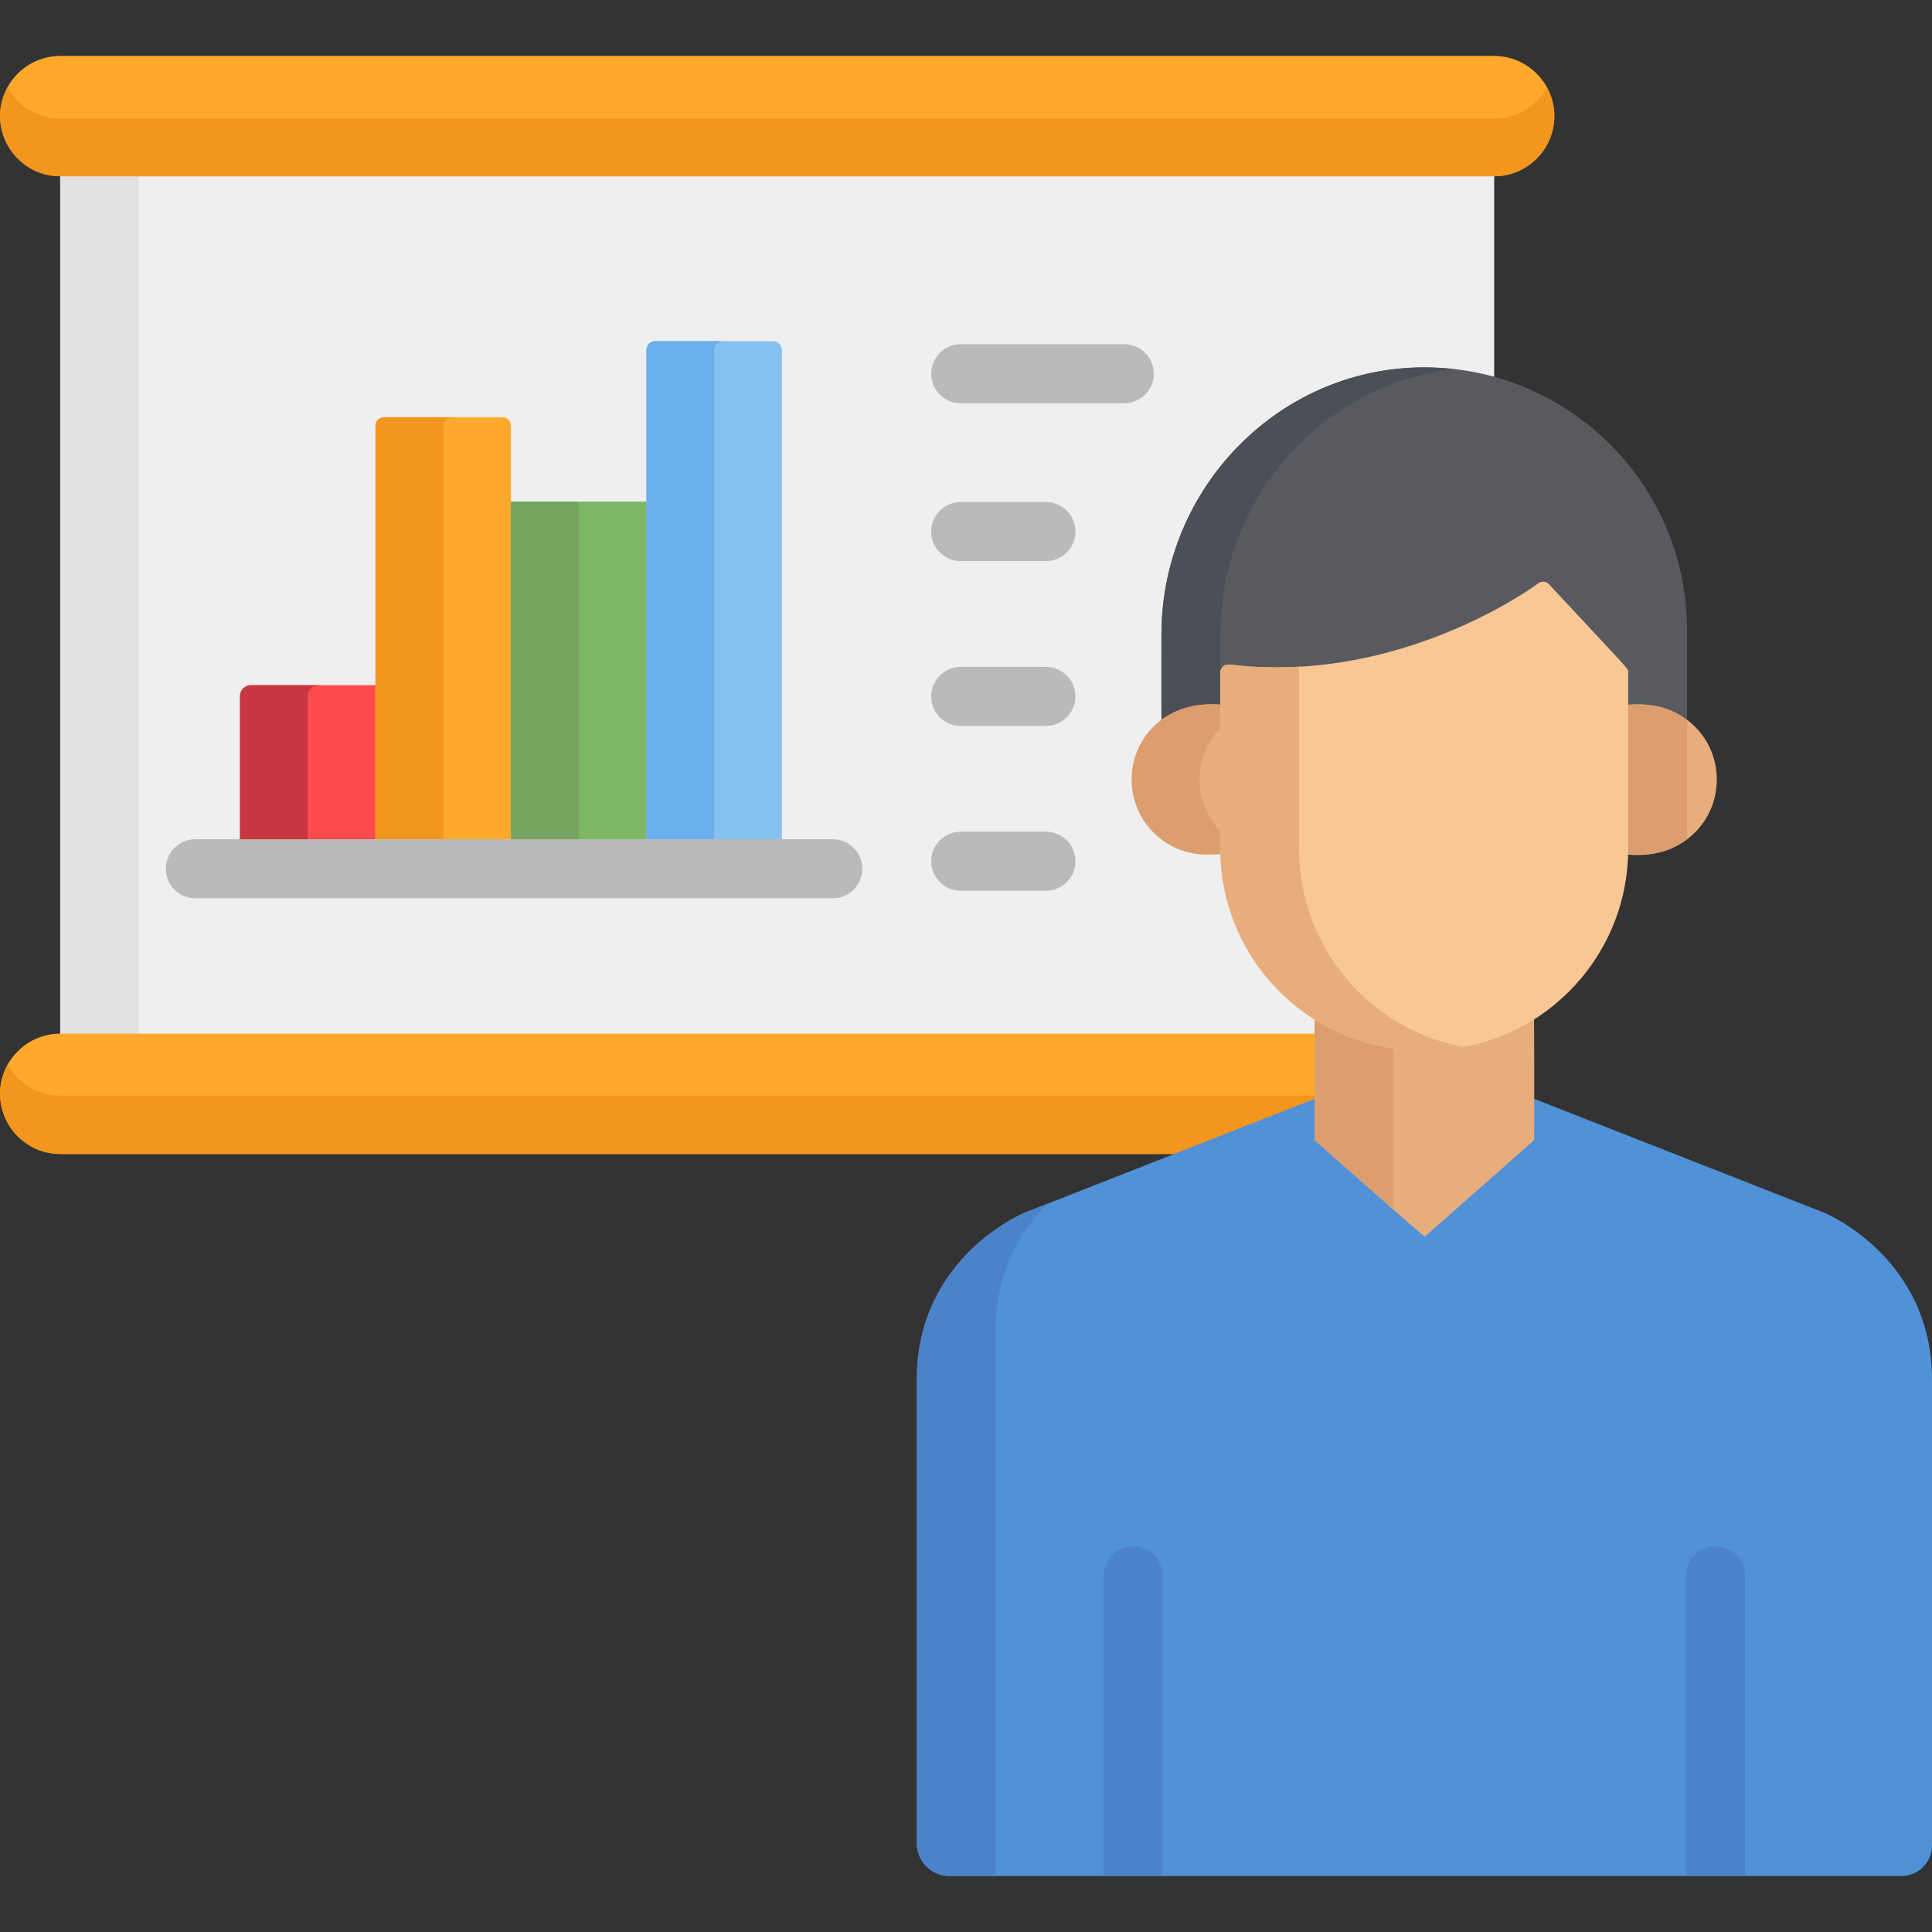
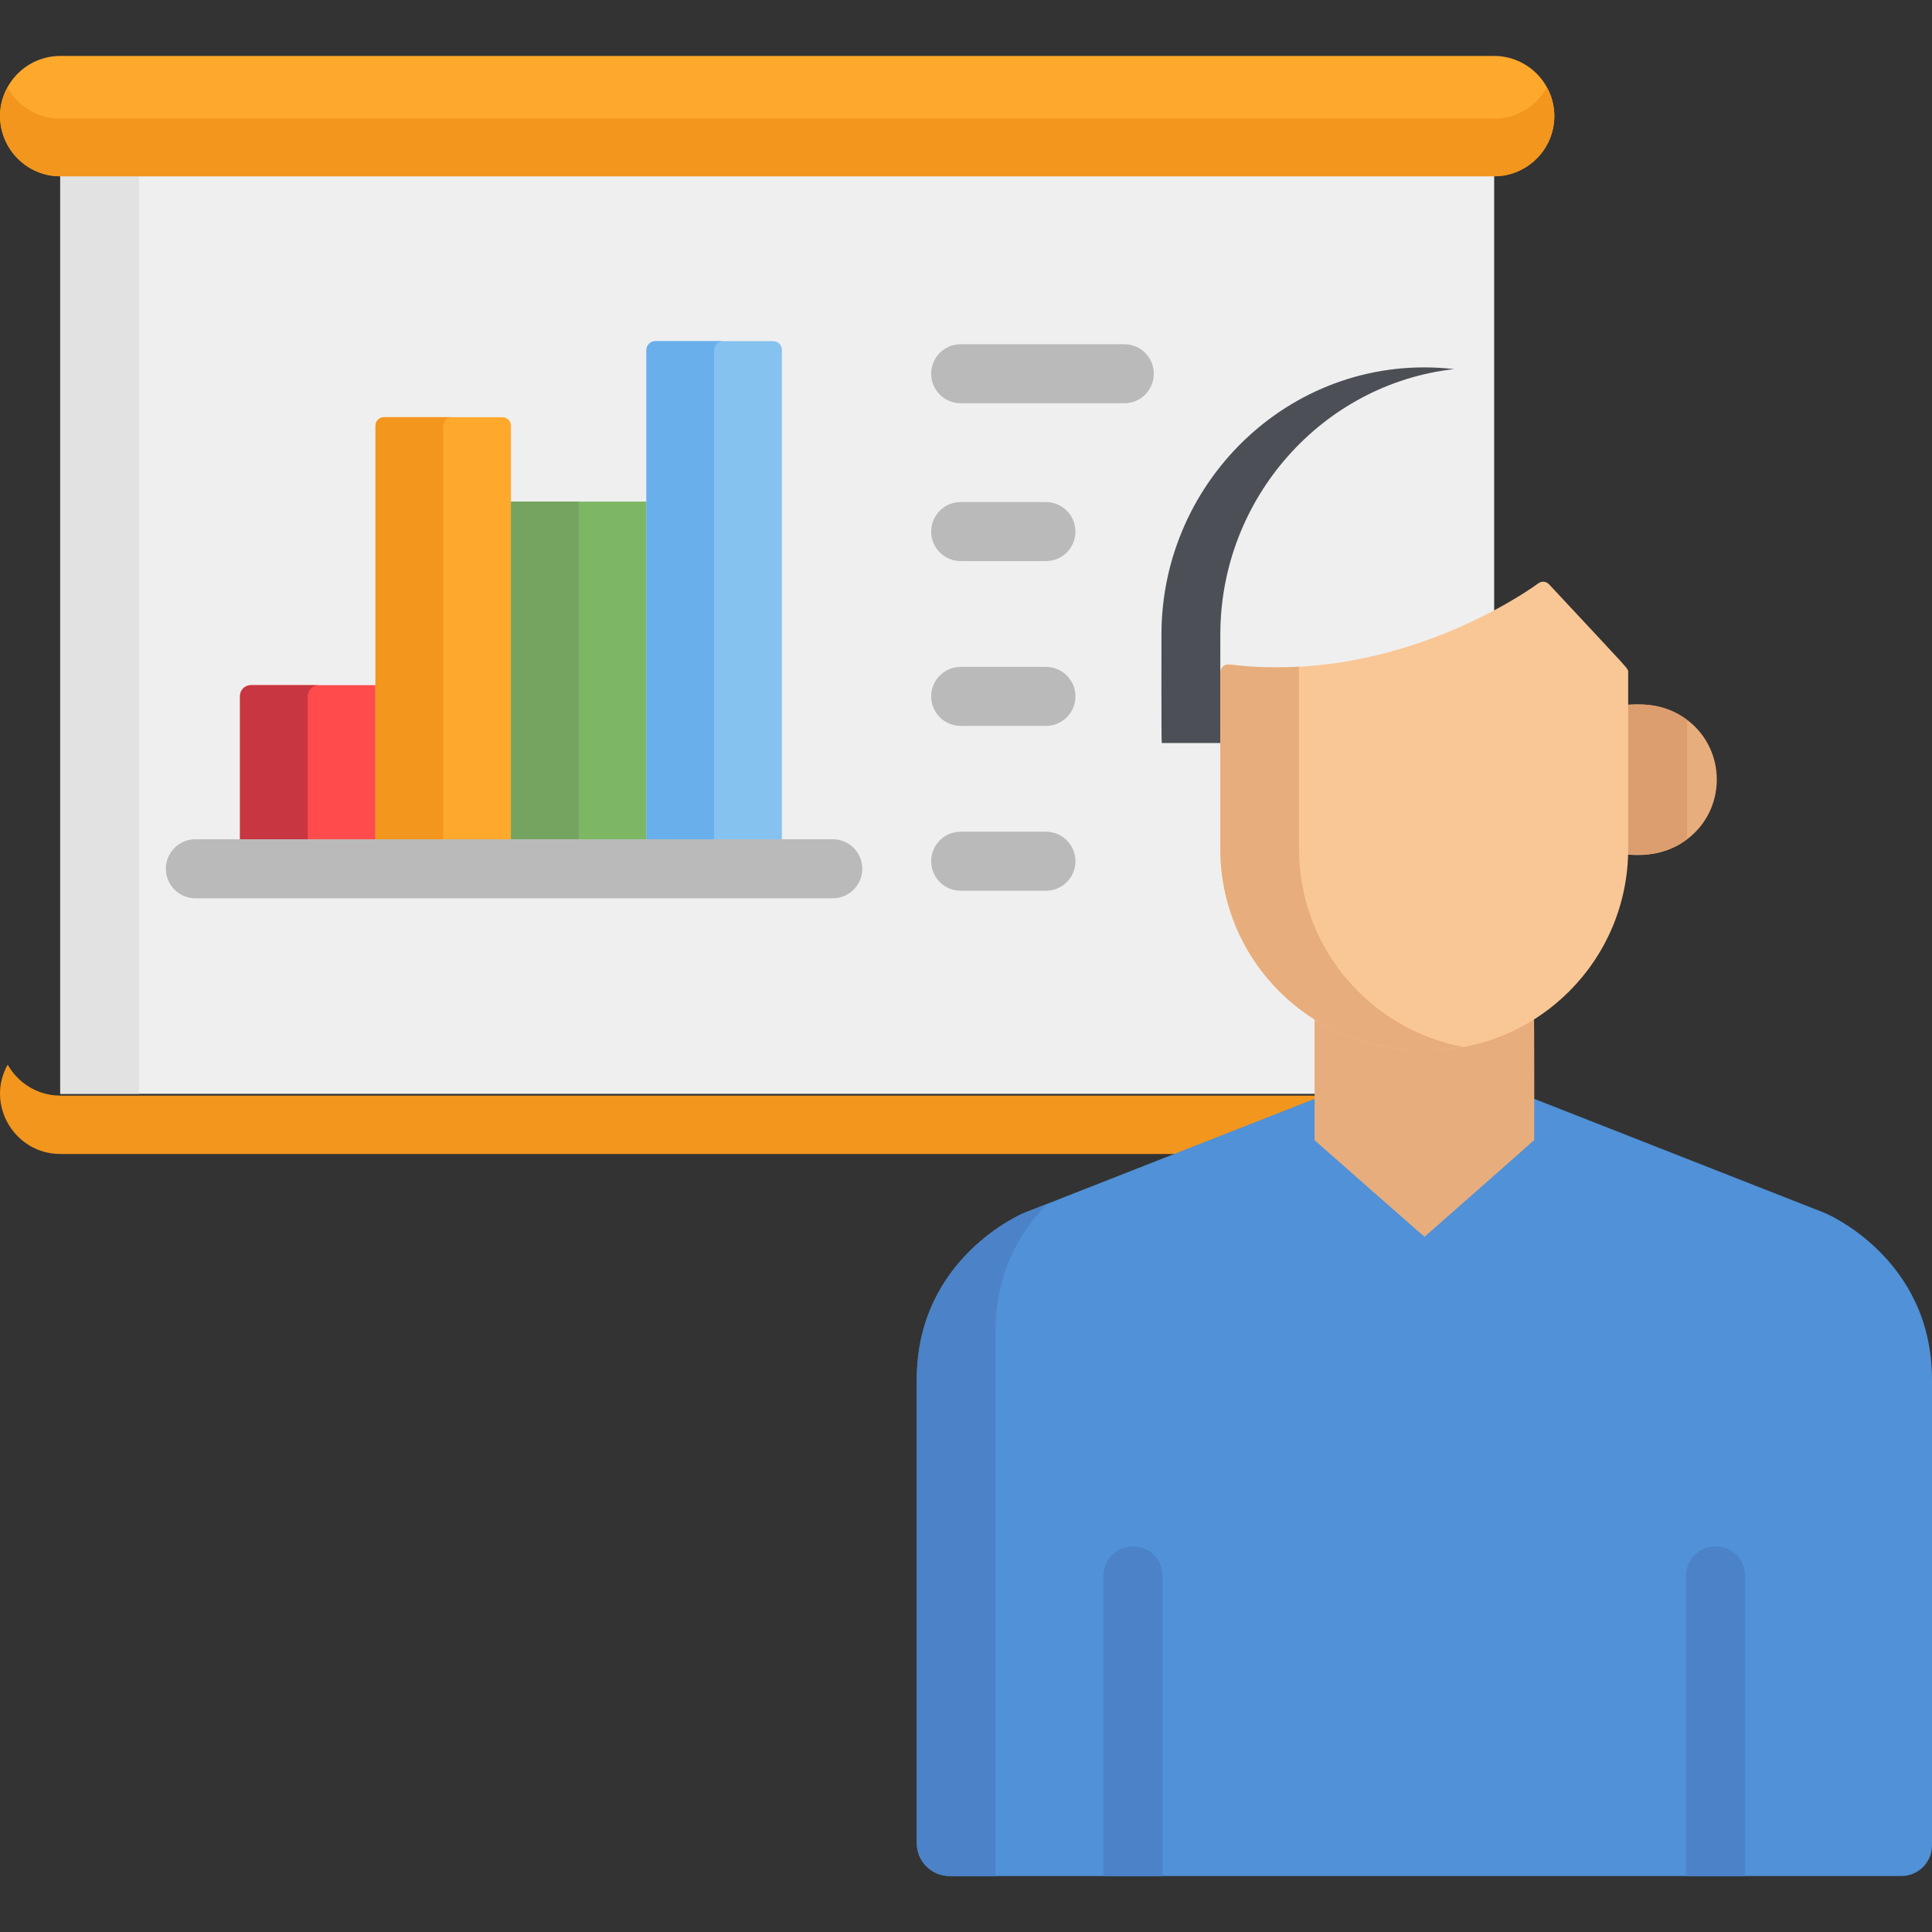
<svg xmlns="http://www.w3.org/2000/svg" version="1.1" id="Capa_1" x="0px" y="0px" viewBox="0 0 512.001 512.001" style="enable-background:new 0 0 512.001 512.001;" xml:space="preserve">
  <rect x="0" y="0" width="512.001" height="512.001" fill="#333333" stroke="none" />
  <path style="fill:#EFEFEF;" d="M15.96,30.774v60.61v198.487c7.023,0,325.317,0,332.379,0h47.631c0-2.54,0-255.822,0-259.098  L15.96,30.774L15.96,30.774z" />
  <polygon style="fill:#E2E2E2;" points="36.821,30.774 15.96,30.774 15.96,91.384 15.96,289.871 36.821,289.871 36.821,91.384 " />
  <path style="fill:#FFA92C;" d="M395.97,14.829c-10.879,0-373.973,0-380.01,0c-8.77,0-15.944,7.175-15.944,15.944  S7.191,46.717,15.96,46.717c9.747,0,267.782,0,279.028,0c15.794,0,85.124,0,100.982,0c8.77,0,15.944-7.175,15.944-15.944  C411.915,22.004,404.74,14.829,395.97,14.829z" />
  <path style="fill:#F2961D;" d="M395.97,31.445c-10.879,0-373.973,0-380.01,0c-6.007,0-11.264-3.368-13.981-8.308  C-3.865,33.762,3.962,46.718,15.96,46.718c16.251,0,316.57,0,334.834,0h45.176c8.77,0,15.944-7.175,15.944-15.944  c0-2.762-0.714-5.365-1.964-7.636C407.234,28.077,401.977,31.445,395.97,31.445z" />
-   <path style="fill:#FFA92C;" d="M369.266,273.927h-20.927h-8.174H324.09h-29.101c-8.167,0-267.05,0-279.028,0  c-8.77,0-15.944,7.175-15.944,15.944c0,8.77,7.175,15.944,15.944,15.944c11.633,0,267.401,0,279.028,0h16.185h12.916h16.185  l37.166-14.594v-17.295h-8.175V273.927z" />
  <path style="fill:#F2961D;" d="M363.88,290.346h-12.916h-10.69h-5.495h-10.69h-12.916h-16.185c-10.491,0-271.415,0-279.028,0  c-5.966,0-11.188-3.325-13.921-8.21c-5.963,10.661,1.902,23.68,13.921,23.68c11.633,0,267.401,0,279.028,0h16.185h12.916h16.185  l37.166-14.594v-0.876H363.88z" />
  <g>
    <path style="fill:#BABABA;" d="M297.948,106.869h-43.354c-4.32,0-7.823-3.502-7.823-7.823c0-4.32,3.502-7.823,7.823-7.823h43.354   c4.32,0,7.823,3.502,7.823,7.823C305.771,103.367,302.269,106.869,297.948,106.869z" />
    <path style="fill:#BABABA;" d="M277.183,148.696h-22.588c-4.32,0-7.823-3.502-7.823-7.823c0-4.32,3.502-7.823,7.823-7.823h22.588   c4.32,0,7.823,3.502,7.823,7.823S281.503,148.696,277.183,148.696z" />
    <path style="fill:#BABABA;" d="M277.183,192.377h-22.588c-4.32,0-7.823-3.502-7.823-7.823s3.502-7.823,7.823-7.823h22.588   c4.32,0,7.823,3.502,7.823,7.823S281.503,192.377,277.183,192.377z" />
    <path style="fill:#BABABA;" d="M277.183,236.059h-22.588c-4.32,0-7.823-3.502-7.823-7.823c0-4.32,3.502-7.823,7.823-7.823h22.588   c4.32,0,7.823,3.502,7.823,7.823C285.006,232.556,281.503,236.059,277.183,236.059z" />
  </g>
  <path style="fill:#85C2EF;" d="M173.604,230.232h31.302c1.27,0,2.299-1.029,2.299-2.299V92.712c0-1.27-1.029-2.299-2.299-2.299  h-31.302c-1.27,0-2.299,1.029-2.299,2.299v135.221C171.305,229.203,172.334,230.232,173.604,230.232z" />
  <rect x="135.411" y="132.93" style="fill:#7DB764;" width="35.899" height="97.31" />
  <path style="fill:#FF4B4B;" d="M63.607,230.232h35.899v-48.653H66.414c-1.55,0-2.807,1.257-2.807,2.807  C63.607,184.386,63.607,230.232,63.607,230.232z" />
  <path style="fill:#FFA92C;" d="M101.729,230.232h31.454c1.227,0,2.223-0.995,2.223-2.223V112.79c0-1.227-0.995-2.223-2.223-2.223  h-31.454c-1.227,0-2.223,0.995-2.223,2.223v115.22C99.506,229.237,100.501,230.232,101.729,230.232z" />
  <path style="fill:#69AFEB;" d="M189.255,227.834V92.811c0-1.324,1.074-2.398,2.398-2.398h-17.95c-1.324,0-2.398,1.074-2.398,2.398  v135.023c0,1.324,1.074,2.398,2.398,2.398h17.95C190.329,230.232,189.255,229.158,189.255,227.834z" />
  <rect x="135.411" y="132.93" style="fill:#74A45F;" width="17.95" height="97.31" />
  <path style="fill:#C83741;" d="M84.485,181.579h-17.95c-1.617,0-2.928,1.311-2.928,2.928v45.725h17.95v-45.725  C81.557,182.89,82.867,181.579,84.485,181.579z" />
  <path style="fill:#F2961D;" d="M117.456,227.914V112.885c0-1.28,1.038-2.318,2.318-2.318h-17.95c-1.28,0-2.318,1.038-2.318,2.318  v115.028c0,1.28,1.038,2.318,2.318,2.318h17.95C118.494,230.232,117.456,229.194,117.456,227.914z" />
  <path style="fill:#BABABA;" d="M220.696,238.055H51.779c-4.32,0-7.823-3.502-7.823-7.823c0-4.32,3.502-7.823,7.823-7.823h168.917  c4.32,0,7.823,3.502,7.823,7.823C228.519,234.552,225.016,238.055,220.696,238.055z" />
  <path style="fill:#5091D7;" d="M483.527,321.421l-76.946-30.215h-58.202l-76.947,30.215c0,0-28.474,11.706-28.474,44.167  c0,24.383,0,93.999,0,122.889c0,4.801,3.892,8.694,8.694,8.694h252.222c4.488,0,8.127-3.638,8.127-8.127  c0-14.252,0-108.806,0-123.456C512.001,333.127,483.527,321.421,483.527,321.421z" />
  <g>
    <path style="fill:#4B82C8;" d="M263.82,352.738c0-15.82,6.763-26.698,13.697-33.707l-6.084,2.389c0,0-28.474,11.706-28.474,44.167   c0,24.383,0,93.999,0,122.889c0,4.801,3.892,8.694,8.694,8.694h12.167C263.82,338.804,263.82,540.547,263.82,352.738z" />
    <path style="fill:#4B82C8;" d="M308.067,497.171v-79.553c0-4.32-3.502-7.823-7.823-7.823c-4.32,0-7.823,3.502-7.823,7.823v79.553   H308.067z" />
    <path style="fill:#4B82C8;" d="M454.636,409.795c-4.32,0-7.823,3.502-7.823,7.823v79.553h15.645v-79.553   C462.459,413.298,458.956,409.795,454.636,409.795z" />
  </g>
-   <path style="fill:#585A60;" d="M378.867,97.371c-39.197-0.788-71.071,31.578-71.071,70.783c0,0.139-0.057,28.761,0.081,28.761  h139.207v-0.001l0,0c0-13.566,0-15.995,0-29.913C447.084,129.014,416.674,98.131,378.867,97.371z" />
  <path style="fill:#4C4F56;" d="M323.401,168.154c0-36.114,27.053-66.403,61.956-70.341c-42.107-4.762-77.561,29.002-77.561,70.341  c0,0.132-0.051,28.761,0.081,28.761h15.605C323.349,196.915,323.401,168.286,323.401,168.154z" />
-   <path style="fill:#E8AD7C;" d="M326.041,225.057c0-0.097,0.034-37.967-0.061-37.983c-15.838-2.7-26.07,7.718-26.07,19.525  c0,10.97,8.891,19.861,19.861,19.861c1.251,0,5.11-0.13,6.297-0.352C326.061,225.758,326.041,225.41,326.041,225.057z" />
-   <path style="fill:#DD9E6F;" d="M326.041,222.607c-10.851-7.959-10.85-24.056,0-32.016c0-0.097,0.034-3.502-0.061-3.518  c-15.838-2.701-26.07,7.718-26.07,19.525c0,10.97,8.891,19.861,19.861,19.861c1.251,0,5.11-0.129,6.297-0.351  c-0.007-0.351-0.027-0.699-0.027-1.052L326.041,222.607L326.041,222.607z" />
  <path style="fill:#E8AD7C;" d="M428.902,187.074c-0.039,0.007-0.062,0.04-0.062,0.08c0,44.437,0.01,37.03-0.027,38.955  c15.454,2.891,26.158-7.457,26.158-19.51C454.972,194.914,444.897,184.348,428.902,187.074z" />
  <path style="fill:#DD9E6F;" d="M447.111,190.8c-3.336-2.538-7.485-4.062-11.999-4.062c-0.298,0-6.27,0.119-6.27,0.416  c0,44.513,0.01,37.023-0.027,38.955c1.186,0.222,5.045,0.351,6.297,0.351c4.514,0,8.663-1.524,11.999-4.061V190.8z" />
  <path style="fill:#E8AD7C;" d="M378.224,275.716h-1.481c-10.367,0-20.044-2.986-28.239-8.128c-0.053-0.034-0.122,0.004-0.122,0.067  v34.476c0,0.023,0.01,0.045,0.027,0.061c0.083,0.073,29.044,25.629,29.127,25.556c0.043-0.037,29.047-25.56,29.047-25.617  c0-0.222,0.067-34.66-0.122-34.542C398.268,272.73,388.59,275.716,378.224,275.716z" />
-   <path style="fill:#DD9E6F;" d="M369.243,275.186c-7.53-1.069-14.557-3.719-20.739-7.598c-0.053-0.033-0.121,0.004-0.121,0.067  v34.476c0,0.023,0.01,0.045,0.027,0.061l20.833,18.346V275.186z" />
  <path style="fill:#F9C795;" d="M410.51,154.845c-0.746-0.803-1.978-0.91-2.85-0.249c-0.294,0.223-29.925,22.268-69.276,22.268  c-11.904,0-12.803-1.528-14.263-0.236c-0.457,0.405-0.719,0.987-0.719,1.599v46.75c0,29.481,23.899,53.38,53.38,53.38h1.32  c29.481,0,53.38-23.899,53.38-53.38v-46.719C431.481,177.024,432.586,178.575,410.51,154.845z" />
  <path style="fill:#E8AD7C;" d="M344.262,224.976v-23.882c0-14.27,0-10.046,0-24.407c-1.935,0.107-3.891,0.177-5.878,0.177  c-11.904,0-12.803-1.528-14.264-0.237c-0.457,0.406-0.719,0.988-0.719,1.599v46.75c0,29.481,23.899,53.38,53.38,53.38h1.32  c3.339,0,6.602-0.321,9.771-0.908C363.059,272.856,344.262,251.118,344.262,224.976z" />
  <g>
</g>
  <g>
</g>
  <g>
</g>
  <g>
</g>
  <g>
</g>
  <g>
</g>
  <g>
</g>
  <g>
</g>
  <g>
</g>
  <g>
</g>
  <g>
</g>
  <g>
</g>
  <g>
</g>
  <g>
</g>
  <g>
</g>
</svg>